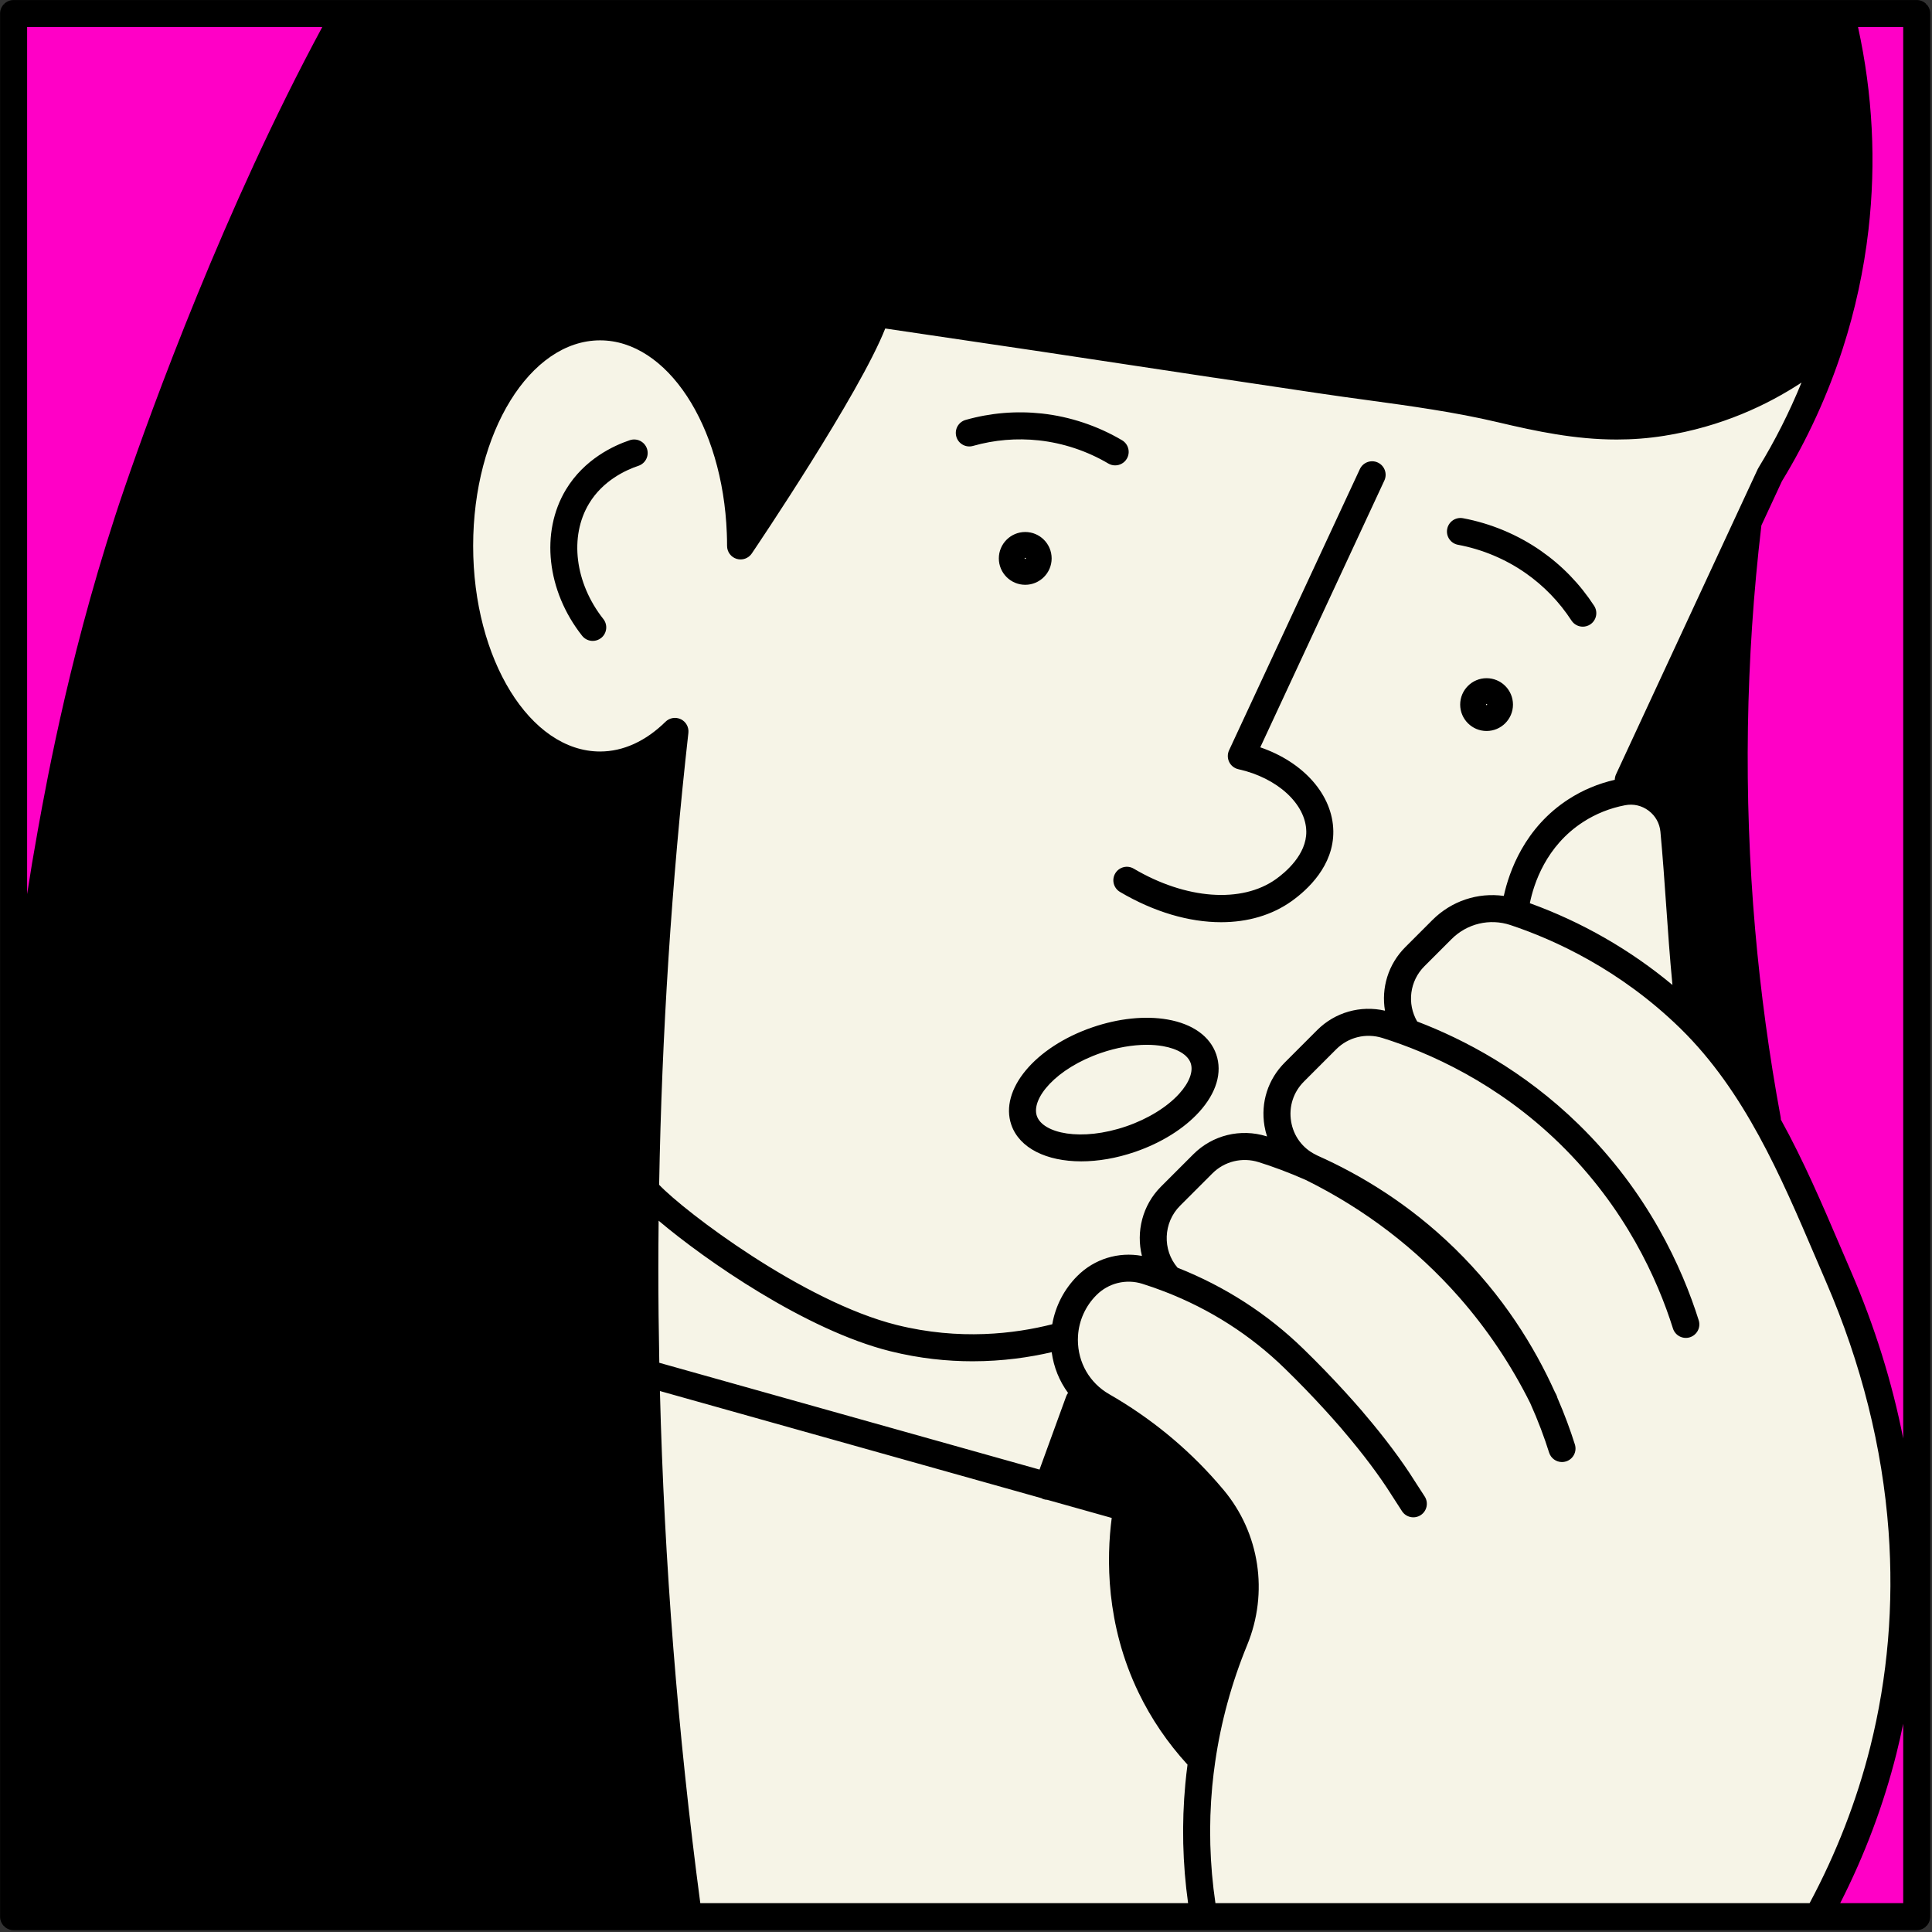
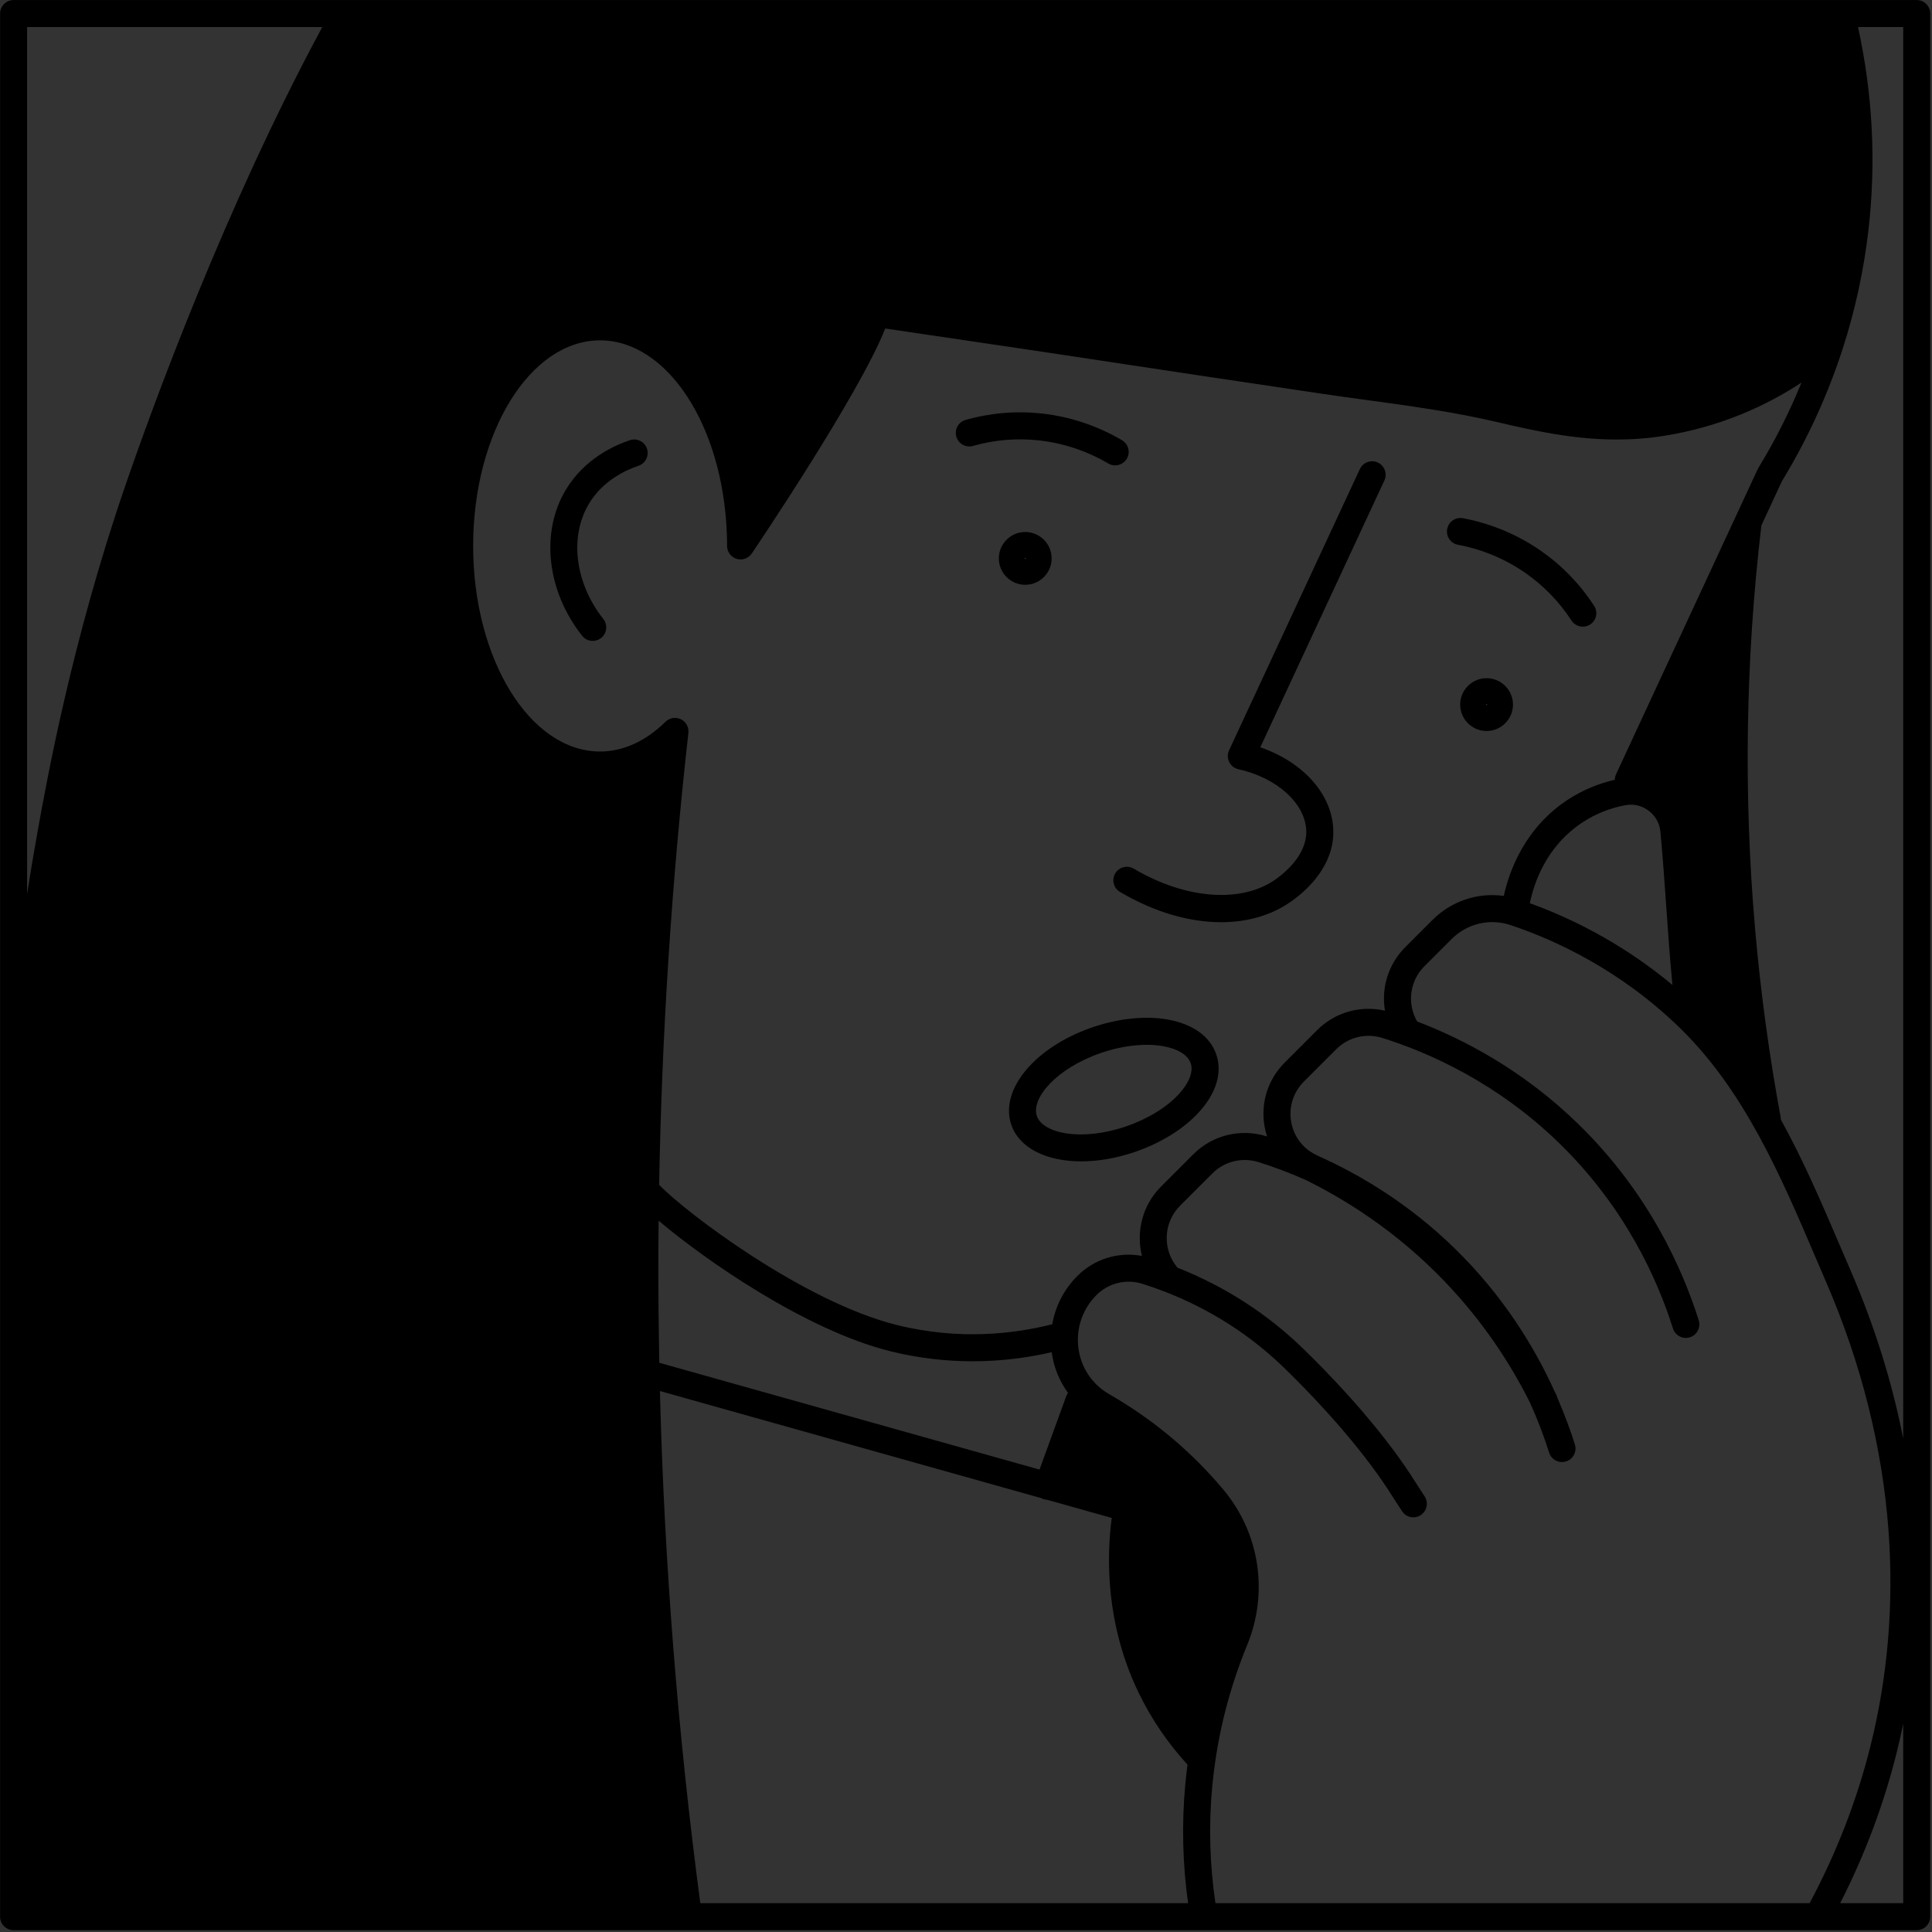
<svg xmlns="http://www.w3.org/2000/svg" viewBox="0 0 183 183" fill="none">
  <rect x="0" y="0" width="183" height="183" fill="#333333" stroke="none" />
  <g id="ÐÐ»ÑÑÑÑÐ°ÑÑÑ Ð·Ð´Ð¸Ð²Ð¾Ð²Ð°Ð½Ð° Ð´ÑÐ²ÑÐ¸Ð½Ð° 1" clip-path="url(#clip0_49_522)">
-     <path id="Vector" d="M0.387 0.368H182.452V182.433H0.387V0.368Z" fill="#F6F4E7" />
-     <path id="Vector_2" d="M1.288 1.284H33.408L19.367 37.126L3.142 89.681L1.288 86.064V1.284ZM181.551 139.275V1.284H173.328C173.328 1.284 174.379 27.627 174.104 30.793C173.828 33.959 168.735 43.458 168.735 43.458L165.371 51.329L164.364 65.519L165.288 91.42L165.831 103.735L169.354 110.123L179.611 136.741L181.551 139.275ZM181.551 159.099L178.952 163.343L172.176 181.549H180.341L182.452 179.887L181.551 159.099Z" fill="#FF00C6" />
    <path id="Vector_3" d="M131.128 45.513L119.374 70.787C123.465 72.184 126.24 75.291 126.292 78.716C126.341 82.005 123.842 84.286 122.349 85.353C120.478 86.689 118.173 87.352 115.664 87.352C112.638 87.352 109.313 86.389 106.086 84.484C105.478 84.124 105.275 83.34 105.635 82.731C105.993 82.122 106.779 81.921 107.388 82.279C112.331 85.197 117.618 85.585 120.861 83.269C121.735 82.645 123.766 80.955 123.732 78.755C123.694 76.155 120.989 73.676 117.303 72.861C116.923 72.777 116.602 72.526 116.431 72.179C116.259 71.83 116.254 71.423 116.417 71.071L128.807 44.432C129.106 43.792 129.867 43.514 130.508 43.812C131.148 44.111 131.426 44.871 131.128 45.513ZM115.204 99.873C115.792 101.587 115.22 103.52 113.592 105.317C112.148 106.911 109.993 108.255 107.522 109.104C105.746 109.714 104 110.004 102.415 110.004C99.144 110.004 96.556 108.766 95.791 106.538C94.656 103.231 98.03 99.175 103.473 97.308C105.943 96.459 108.47 96.197 110.589 96.567C112.977 96.987 114.617 98.161 115.204 99.873ZM112.783 100.704C112.516 99.925 111.555 99.336 110.147 99.09C109.673 99.007 109.161 98.965 108.626 98.965C107.273 98.965 105.766 99.227 104.305 99.729C100.011 101.202 97.648 104.062 98.212 105.706C98.777 107.351 102.398 108.157 106.691 106.682C108.729 105.983 110.554 104.859 111.694 103.599C112.654 102.539 113.051 101.484 112.783 100.704ZM97.111 55.392C95.733 55.392 94.61 54.27 94.61 52.892C94.61 51.513 95.733 50.391 97.111 50.391C98.49 50.391 99.612 51.513 99.612 52.892C99.612 54.27 98.49 55.392 97.111 55.392ZM97.17 52.892C97.17 52.86 97.144 52.833 97.111 52.833C97.078 52.833 97.052 52.86 97.052 52.892C97.052 52.956 97.17 52.956 97.17 52.892ZM143.31 66.74C143.31 68.118 142.188 69.24 140.809 69.24C139.431 69.24 138.309 68.118 138.309 66.74C138.309 65.361 139.431 64.239 140.809 64.239C142.188 64.239 143.31 65.361 143.31 66.74ZM140.868 66.74C140.868 66.708 140.841 66.681 140.809 66.681C140.777 66.681 140.751 66.708 140.751 66.74C140.751 66.804 140.868 66.804 140.868 66.74ZM59.661 41.694C58.147 42.2 55.346 43.483 53.603 46.378C51.171 50.413 51.788 55.977 55.139 60.221C55.392 60.541 55.767 60.707 56.145 60.707C56.422 60.707 56.702 60.618 56.938 60.432C57.492 59.994 57.586 59.189 57.149 58.635C54.454 55.222 53.911 50.826 55.795 47.698C57.115 45.506 59.293 44.517 60.473 44.122C61.144 43.897 61.506 43.172 61.282 42.502C61.057 41.831 60.331 41.47 59.661 41.694ZM182.832 1.284V181.548C182.832 182.254 182.26 182.828 181.553 182.828H172.18C172.179 182.828 172.176 182.829 172.175 182.829C172.173 182.829 172.171 182.828 172.169 182.828H114.032C114.031 182.828 114.029 182.829 114.028 182.829C114.027 182.829 114.026 182.828 114.024 182.828H1.288C0.581 182.828 0.008 182.254 0.008 181.548V1.284C0.008 0.577 0.581 0.004 1.288 0.004H181.553C182.26 0.004 182.832 0.577 182.832 1.284ZM180.273 2.564H175.993C177.385 8.905 177.719 15.363 176.981 21.784C176.543 25.59 175.725 29.366 174.55 33.007C173.127 37.412 171.186 41.642 168.784 45.58L166.839 49.77C165.339 62.449 165.139 75.317 166.246 88.021C166.764 93.967 167.577 99.951 168.662 105.807C168.677 105.886 168.682 105.966 168.681 106.043C170.832 109.934 172.591 114.042 174.319 118.082C174.652 118.86 174.984 119.637 175.319 120.411C177.568 125.622 179.223 130.923 180.273 136.254V2.564ZM171.406 180.269C173.933 175.551 175.869 170.577 177.152 165.465C178.808 158.859 179.391 151.986 178.886 145.037C178.304 137.112 176.312 129.167 172.969 121.427C172.633 120.65 172.3 119.869 171.965 119.088C168.661 111.362 165.245 103.374 159.195 97.442C159.191 97.439 159.189 97.435 159.185 97.431C159.158 97.407 159.132 97.382 159.107 97.355C153.436 91.841 147.262 89.02 143.077 87.624C141.107 86.967 138.965 87.478 137.487 88.956L134.923 91.52C133.52 92.921 133.257 95.069 134.236 96.756C138.667 98.446 144.299 101.396 149.521 106.492C156.128 112.939 159.358 120.149 160.904 125.062C161.116 125.736 160.741 126.455 160.067 126.668C159.392 126.879 158.674 126.505 158.462 125.83C157.004 121.198 153.959 114.399 147.733 108.323C141.82 102.553 135.338 99.696 130.943 98.317C129.39 97.83 127.717 98.237 126.572 99.382L123.508 102.446C122.505 103.449 122.063 104.828 122.296 106.23C122.526 107.614 123.378 108.762 124.633 109.377C124.695 109.407 124.754 109.438 124.814 109.469C128.804 111.249 133.44 114.005 137.792 118.252C142.394 122.742 145.354 127.599 147.251 131.795C147.307 131.907 147.366 132.018 147.422 132.131C147.464 132.218 147.493 132.306 147.515 132.395C148.211 133.997 148.757 135.496 149.174 136.823C149.386 137.497 149.011 138.215 148.337 138.427C148.209 138.467 148.079 138.486 147.952 138.486C147.408 138.486 146.904 138.137 146.732 137.59C146.294 136.194 145.706 134.599 144.936 132.889C143.124 129.262 140.863 125.889 138.203 122.864C134.165 118.274 129.292 114.549 123.72 111.784C122.077 111.053 120.548 110.495 119.215 110.076C117.661 109.591 115.986 109.999 114.842 111.142L111.777 114.207C110.173 115.811 110.09 118.395 111.542 120.08C116.043 121.864 120.063 124.455 123.484 127.792C124.85 129.121 126.17 130.486 127.41 131.847C127.938 132.425 128.457 133.009 128.995 133.629C129.009 133.645 129.024 133.663 129.037 133.68C129.071 133.723 129.106 133.766 129.142 133.809L129.225 133.907C131.135 136.142 132.79 138.353 133.997 140.278L134.947 141.747C135.33 142.34 135.159 143.132 134.566 143.516C133.972 143.899 133.18 143.73 132.795 143.135L131.838 141.652C130.688 139.817 129.108 137.712 127.263 135.551L127.182 135.455C127.134 135.397 127.087 135.34 127.041 135.284C126.526 134.689 126.028 134.129 125.519 133.572C124.311 132.247 123.028 130.919 121.697 129.625C118.448 126.455 114.619 124.006 110.318 122.343C109.639 122.079 108.948 121.837 108.205 121.602C106.664 121.119 104.996 121.527 103.856 122.672C102.821 123.706 102.201 125.076 102.11 126.528C102.1 126.663 102.098 126.782 102.098 126.905C102.098 129.066 103.208 130.993 105.068 132.06C108.948 134.288 112.389 137.101 115.293 140.419C115.501 140.653 115.708 140.895 115.912 141.141C119.319 145.227 120.172 150.85 118.135 155.812C116.666 159.386 115.644 163.119 115.1 166.906C114.995 167.613 114.906 168.363 114.824 169.201C114.48 172.887 114.584 176.605 115.126 180.269H171.406ZM112.537 180.269C112.013 176.523 111.923 172.727 112.277 168.96C112.338 168.311 112.406 167.714 112.482 167.147C110.606 165.097 109.049 162.814 107.856 160.344C104.717 153.846 104.81 147.537 105.303 143.779L99.202 142.065C99.071 142.06 98.939 142.038 98.81 141.992C98.746 141.968 98.686 141.937 98.629 141.904L62.507 131.758C62.919 147.963 64.203 164.228 66.333 180.269H112.537ZM149.969 77.85C146.432 80.13 145.276 83.727 144.908 85.552C149.824 87.328 154.425 89.97 158.415 93.296C158.161 90.658 157.989 88.191 157.822 85.786C157.665 83.537 157.502 81.212 157.277 78.788C157.202 77.984 156.804 77.274 156.157 76.787C155.511 76.302 154.72 76.118 153.927 76.272C152.499 76.546 151.167 77.076 149.969 77.85ZM170.639 36.239C167.397 38.367 163.058 40.419 157.633 41.28C156.089 41.526 154.595 41.632 153.139 41.632C149.213 41.632 145.553 40.865 141.868 39.992C137.801 39.031 133.564 38.452 129.466 37.892C127.971 37.689 126.426 37.478 124.906 37.25L115.103 35.786C115.039 35.778 114.976 35.771 114.912 35.761L98.175 33.234C98.165 33.233 98.154 33.231 98.143 33.23L83.85 31.115C81.438 37.261 71.651 51.774 71.209 52.427C70.894 52.894 70.311 53.099 69.773 52.935C69.236 52.77 68.868 52.274 68.868 51.71C68.868 51.27 68.86 50.875 68.844 50.502C68.452 40.258 63.179 32.238 56.841 32.238C50.212 32.238 44.817 40.973 44.817 51.71C44.817 62.447 50.212 71.183 56.841 71.183C59.02 71.183 61.161 70.21 63.035 68.366C63.421 67.985 64.004 67.891 64.492 68.127C64.979 68.364 65.264 68.882 65.204 69.421C63.614 83.581 62.688 97.943 62.434 112.224C64.862 114.776 76.082 123.298 84.952 125.506C90.882 126.98 96.108 126.339 99.671 125.434C99.97 123.715 100.791 122.115 102.045 120.862C103.662 119.24 105.947 118.549 108.164 118.961C107.599 116.685 108.2 114.165 109.968 112.397L113.032 109.333C114.851 107.513 117.514 106.863 119.98 107.634C119.991 107.637 120.003 107.642 120.015 107.644C119.912 107.322 119.827 106.99 119.771 106.648C119.401 104.423 120.103 102.231 121.699 100.637L124.763 97.571C126.455 95.879 128.875 95.2 131.186 95.734C130.822 93.59 131.486 91.333 133.113 89.71L135.676 87.147C137.488 85.335 139.981 84.519 142.441 84.861C142.939 82.582 144.394 78.399 148.582 75.698C149.918 74.837 151.387 74.222 152.954 73.864C152.957 73.689 152.993 73.513 153.071 73.344L166.493 44.434C166.507 44.405 166.526 44.381 166.541 44.353C166.549 44.337 166.554 44.319 166.565 44.303C168.136 41.734 169.497 39.033 170.639 36.239ZM98.464 139.199L100.991 132.256C101.034 132.137 101.097 132.034 101.167 131.938C100.344 130.816 99.807 129.499 99.617 128.079C97.53 128.563 94.988 128.941 92.12 128.941C89.721 128.941 87.098 128.677 84.334 127.99C76.327 125.997 66.797 119.356 62.386 115.625C62.371 117.131 62.359 118.637 62.359 120.139C62.359 123.117 62.391 126.099 62.45 129.083L98.464 139.199ZM2.568 2.564V84.689C2.863 82.769 3.2 80.743 3.586 78.613C4.472 73.715 6.824 60.705 11.811 46.173C14.399 38.638 21.278 19.706 30.524 2.564H2.568ZM180.273 180.269V163.274C180.079 164.217 179.868 165.155 179.634 166.088C178.411 170.968 176.62 175.727 174.303 180.269H180.273ZM98.397 41.713C100.7 41.963 102.974 42.72 104.977 43.903C105.182 44.025 105.406 44.081 105.627 44.081C106.065 44.081 106.493 43.856 106.731 43.453C107.091 42.844 106.889 42.06 106.28 41.7C103.965 40.332 101.336 39.457 98.674 39.167C96.246 38.905 93.823 39.108 91.465 39.775C90.785 39.967 90.39 40.674 90.582 41.354C90.773 42.035 91.483 42.431 92.162 42.238C94.203 41.661 96.3 41.485 98.397 41.713ZM145.965 52.181C143.77 50.648 141.212 49.578 138.571 49.085C137.875 48.958 137.208 49.414 137.078 50.11C136.949 50.804 137.406 51.473 138.102 51.602C140.389 52.027 142.601 52.954 144.499 54.279C146.23 55.488 147.693 57.002 148.851 58.777C149.096 59.154 149.506 59.359 149.924 59.359C150.164 59.359 150.407 59.291 150.622 59.151C151.214 58.766 151.381 57.972 150.995 57.38C149.659 55.328 147.966 53.579 145.965 52.181Z" fill="black" />
  </g>
  <defs>
    <clipPath id="clip0_49_522">
      <rect width="183" height="183" fill="white" />
    </clipPath>
  </defs>
</svg>